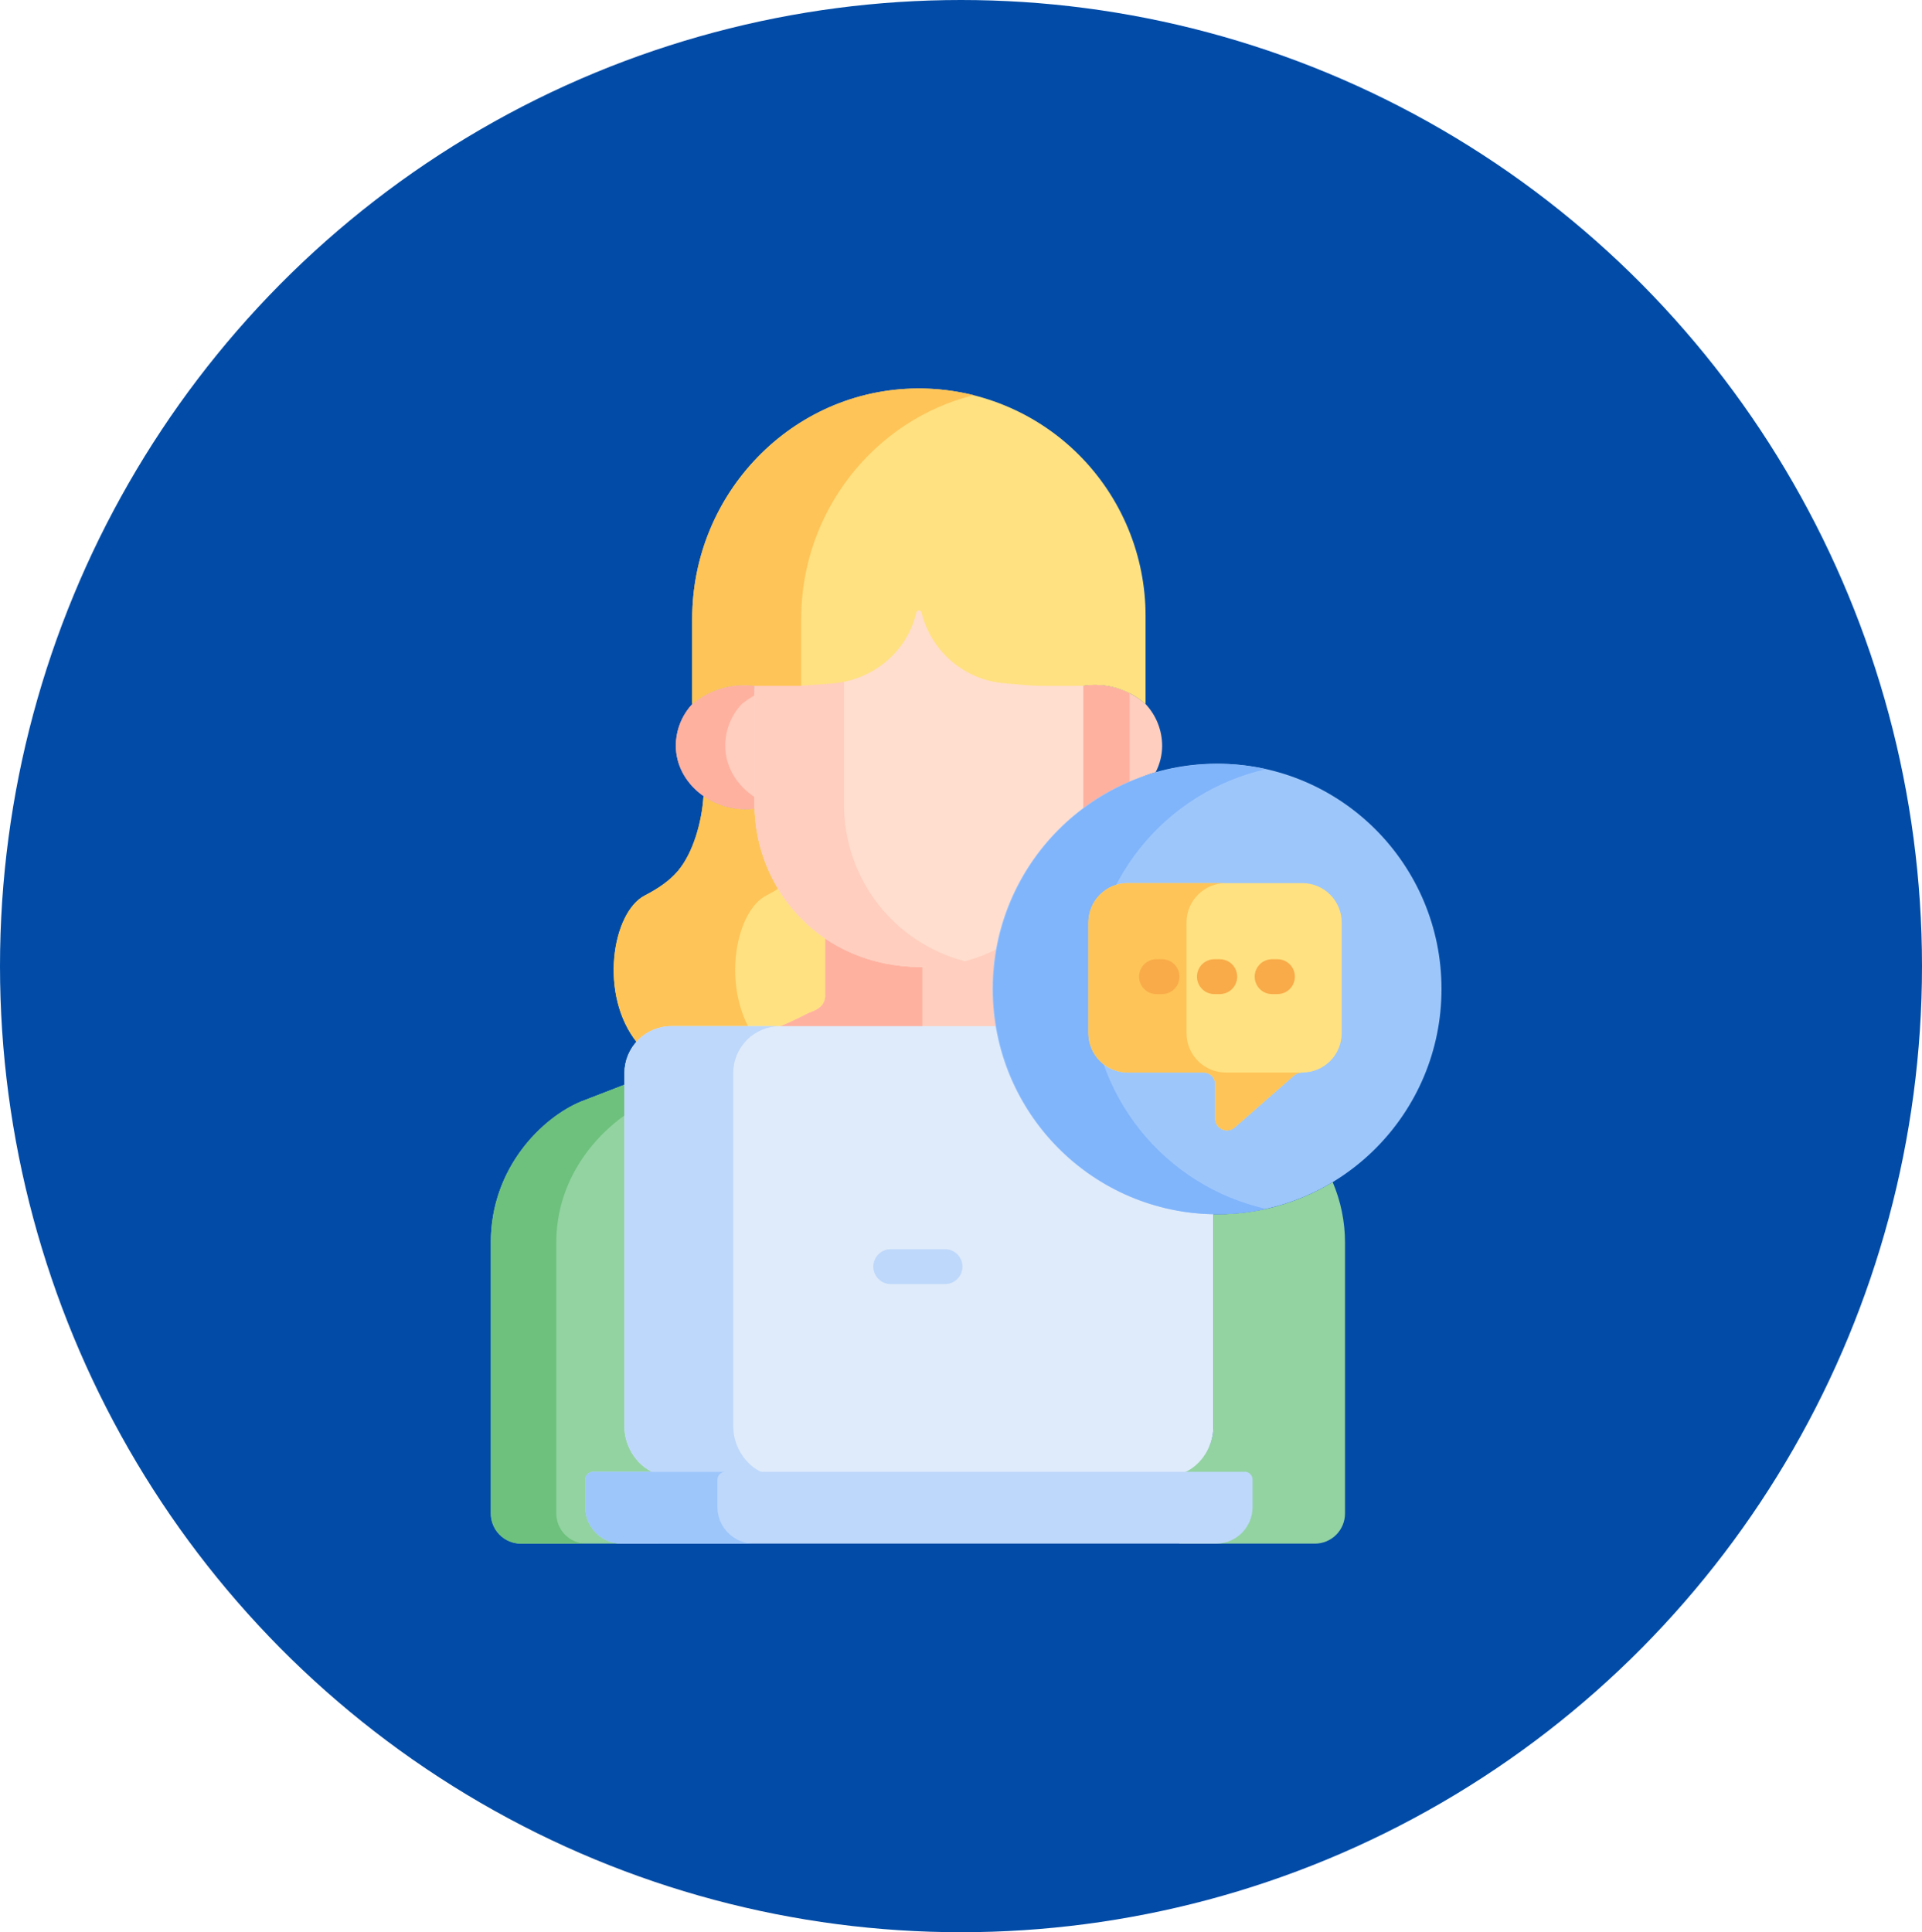
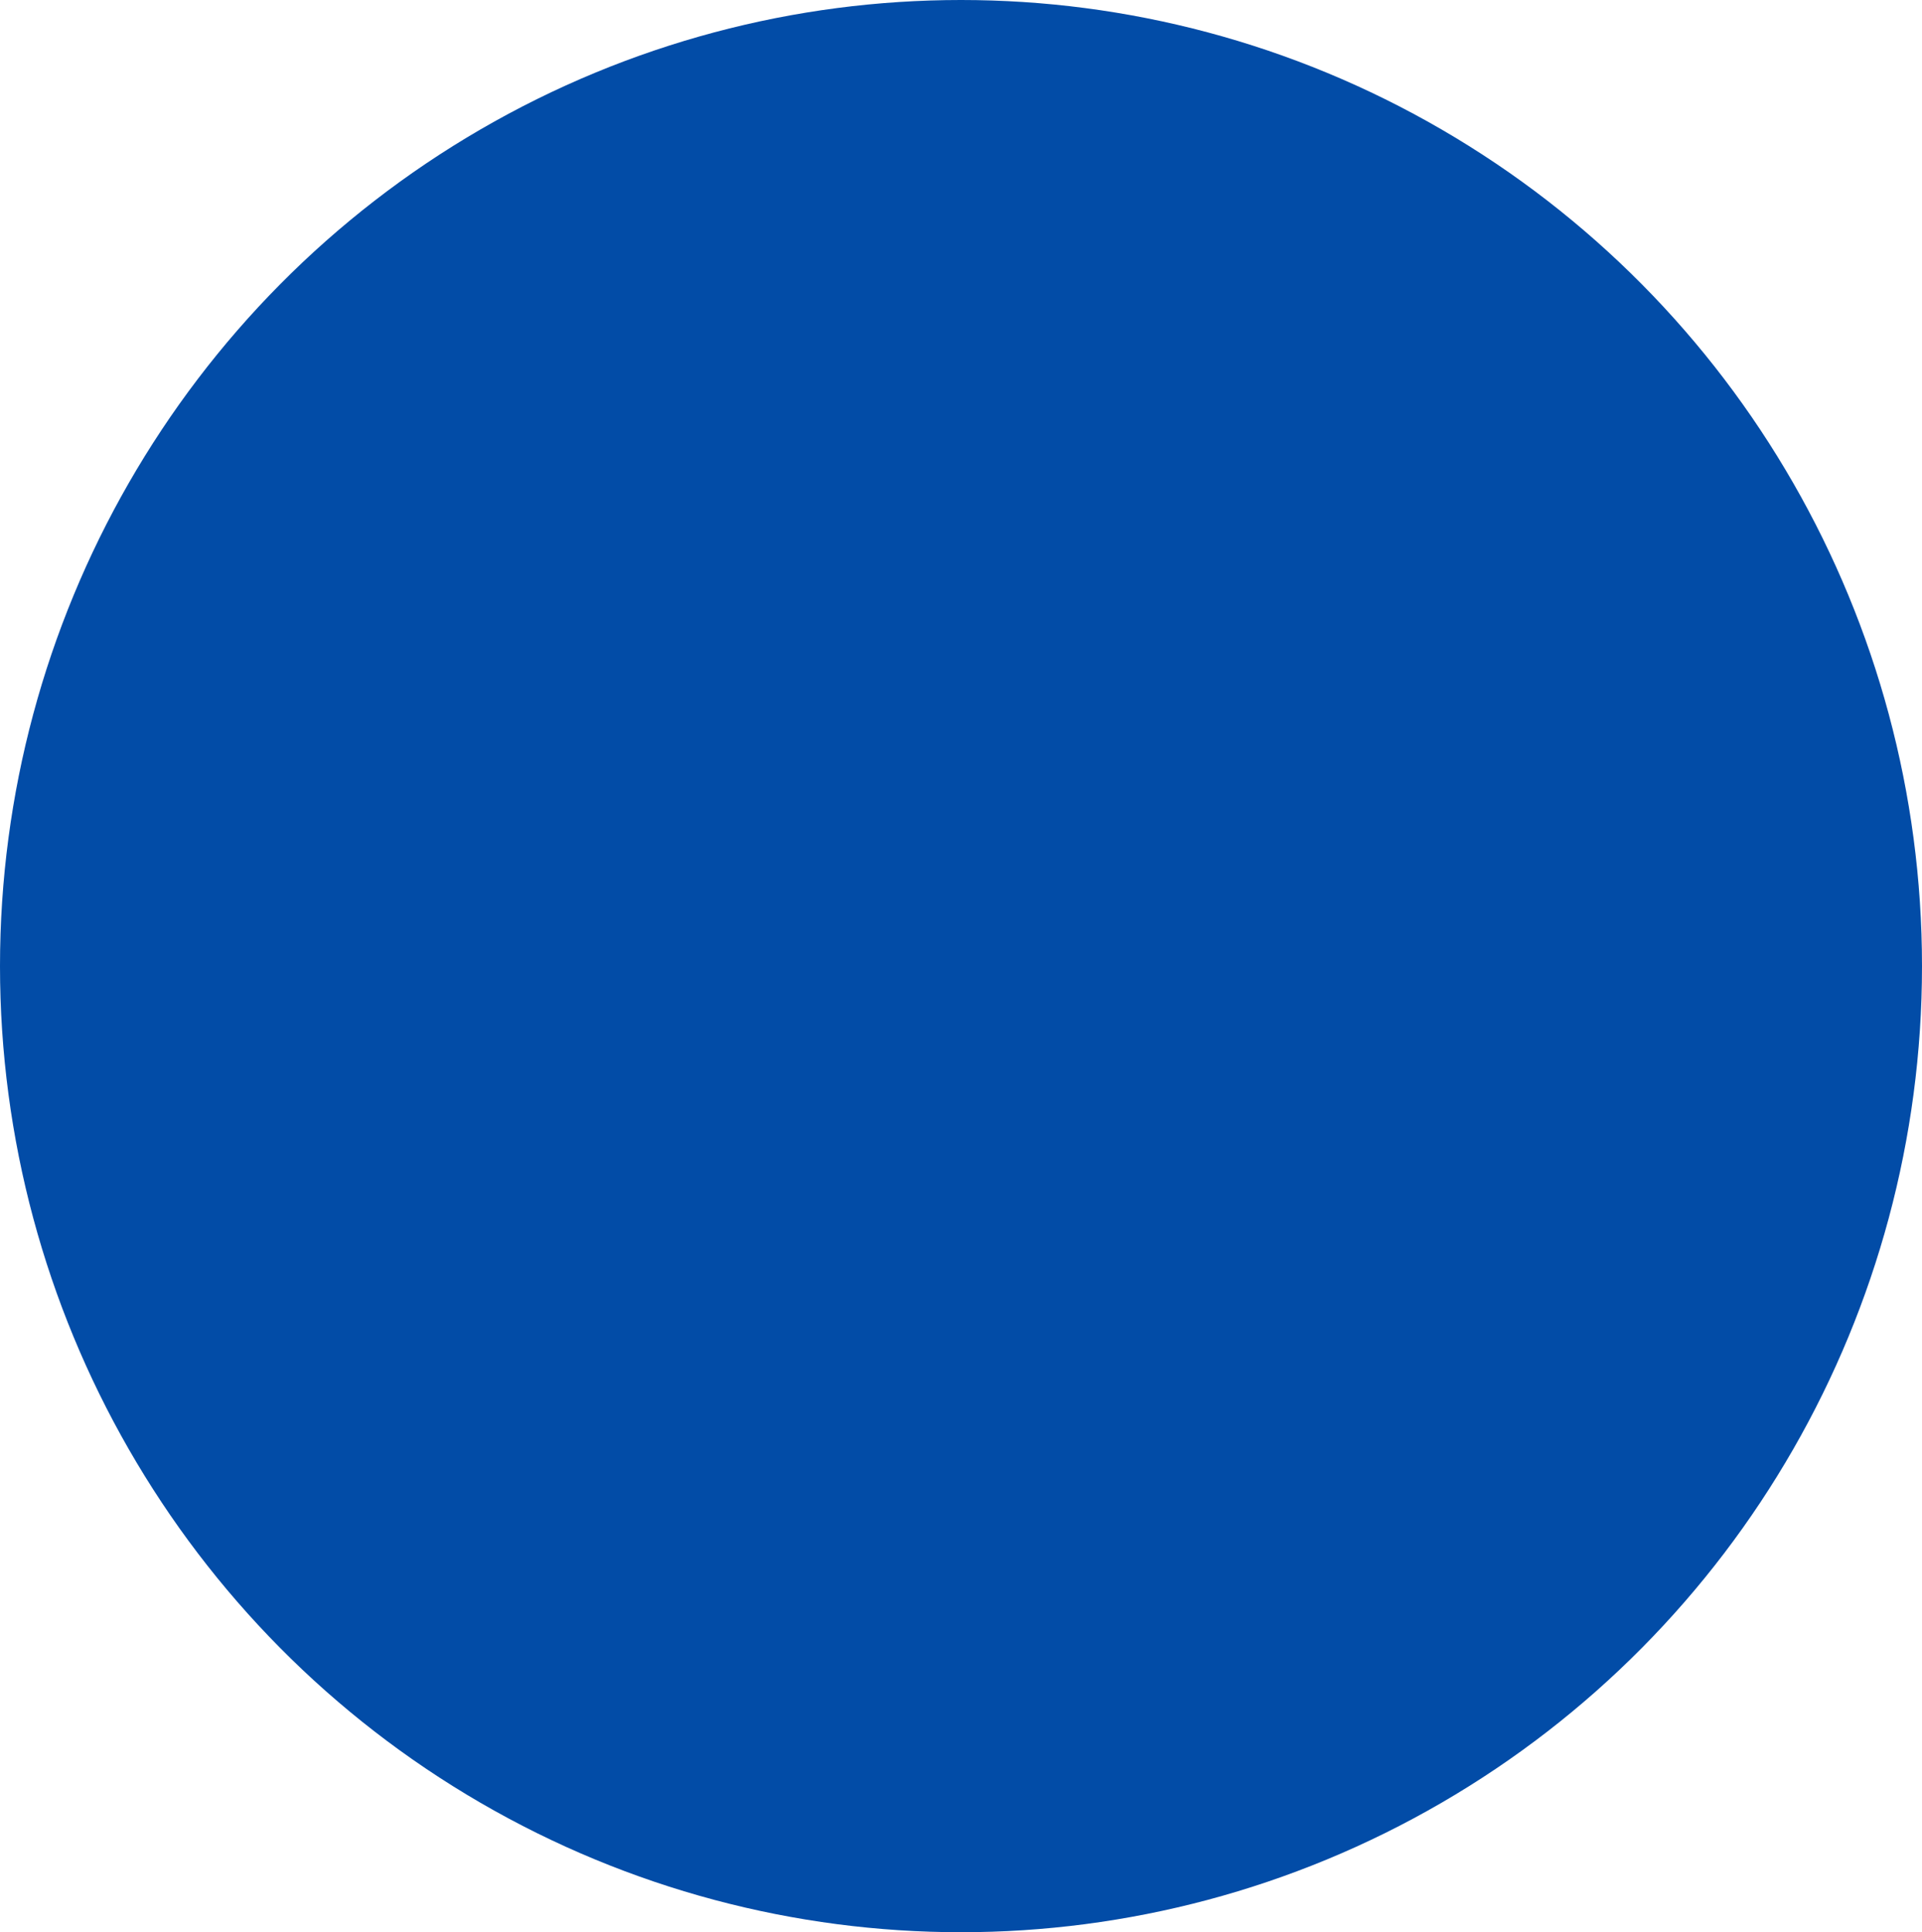
<svg xmlns="http://www.w3.org/2000/svg" width="188" height="189" viewBox="0 0 188 189" fill="none">
  <ellipse cx="94" cy="94.5" rx="94" ry="94.5" fill="#024CA7" />
  <g clip-path="url(#clip0)">
    <path d="M65.658 100.826H75.808L79.146 99.529C79.623 99.344 81.191 98.586 81.191 97.331V91.582C76.949 88.711 73.948 84.174 73.817 79.094C72.057 79.316 70.278 78.881 68.817 77.871C68.672 80.329 67.824 83.421 66.298 85.213C65.466 86.188 64.341 86.938 63.07 87.596C59.879 89.245 58.546 97.331 62.35 102.024C63.185 101.149 64.357 100.826 65.658 100.826Z" fill="#FFE181" />
    <path d="M74.957 87.591C75.436 87.347 75.901 87.078 76.352 86.785C74.789 84.518 73.906 81.849 73.809 79.094C72.049 79.316 70.27 78.881 68.809 77.871C68.664 80.329 67.816 83.421 66.29 85.213C65.458 86.188 64.333 86.938 63.062 87.593C59.871 89.245 58.538 97.329 62.342 102.024C63.177 101.149 64.349 100.826 65.65 100.826H73.413C70.656 96.066 72.016 89.114 74.952 87.593L74.957 87.591Z" fill="#FEC458" />
    <path d="M97.311 96.738C97.31 95.245 97.43 93.754 97.672 92.281C95.018 93.642 92.052 94.273 89.076 94.11C86.101 93.947 83.221 92.995 80.731 91.352V97.329C80.731 98.583 79.615 98.887 79.138 99.072C78.962 99.139 77.677 99.878 75.8 100.598H97.608C97.41 99.321 97.31 98.03 97.311 96.738Z" fill="#FFCEBE" />
    <path d="M90.22 94.132H90.046C86.734 94.159 83.49 93.19 80.731 91.352V97.326C80.731 98.581 79.615 98.884 79.138 99.07C78.962 99.137 77.677 99.876 75.8 100.595H90.22V94.132Z" fill="#FFB1A0" />
    <path d="M113.036 75.54C113.455 74.738 113.675 73.847 113.676 72.942C113.67 71.427 113.091 69.972 112.057 68.869C111.237 68.141 110.267 67.604 109.217 67.296C108.167 66.988 107.062 66.916 105.98 67.085L105.274 78.524C105.274 78.699 105.946 79.33 105.94 79.502C108.042 77.933 110.432 76.278 113.018 75.54H113.036Z" fill="#FFCEBE" />
    <path d="M110.496 67.805C109.097 67.103 107.516 66.852 105.97 67.085L105.274 78.524C105.274 78.699 105.946 79.33 105.94 79.502C107.371 78.389 108.893 77.4 110.491 76.547V67.805H110.496Z" fill="#FFB1A0" />
    <path d="M64.395 143.967H64.355C62.446 143.398 61.978 141.603 61.978 139.561L61.07 106.103L56.844 107.739C53.062 109.299 48.011 114.213 48.011 121.506V148.034C48.011 148.818 48.321 149.57 48.873 150.124C49.425 150.678 50.174 150.989 50.955 150.989H64.403L64.395 143.967Z" fill="#93D3A2" />
    <path d="M54.416 148.034V121.517C54.416 115.569 58.011 111.204 61.303 108.95L61.076 106.103L56.844 107.739C53.062 109.299 48.011 114.213 48.011 121.506V148.034C48.011 148.818 48.321 149.57 48.873 150.124C49.425 150.678 50.174 150.989 50.955 150.989H57.379C56.991 150.992 56.606 150.917 56.247 150.77C55.887 150.622 55.56 150.405 55.285 150.13C55.01 149.856 54.791 149.529 54.642 149.169C54.493 148.81 54.416 148.424 54.416 148.034Z" fill="#6EC17D" />
    <path d="M130.357 115.628C126.942 117.694 123.028 118.783 119.04 118.777H118.69V139.567C118.684 140.557 118.362 141.519 117.772 142.312C117.181 143.105 116.353 143.687 115.408 143.972H115.368V150.989H128.618C129.398 150.989 130.147 150.678 130.7 150.124C131.252 149.57 131.562 148.818 131.562 148.034V121.517C131.558 119.493 131.147 117.49 130.355 115.628H130.357Z" fill="#93D3A2" />
    <path d="M74.253 78.68L73.798 67.085C72.717 66.944 71.619 67.029 70.573 67.337C69.527 67.644 68.556 68.167 67.722 68.872C66.693 69.975 66.119 71.428 66.116 72.939C66.116 76.654 69.81 79.596 73.828 79.091C73.828 78.954 74.272 78.822 74.272 78.677L74.253 78.68Z" fill="#FFCEBE" />
-     <path d="M70.942 72.942C70.945 71.431 71.519 69.977 72.548 68.875C72.947 68.549 73.373 68.26 73.822 68.01L73.787 67.088C72.707 66.946 71.608 67.032 70.562 67.34C69.516 67.647 68.545 68.17 67.711 68.875C66.682 69.977 66.108 71.431 66.105 72.942C66.105 76.657 69.802 79.599 73.817 79.094C73.817 78.957 74.261 78.825 74.261 78.68L74.243 78.231C72.289 77.138 70.942 75.182 70.942 72.942Z" fill="#FFB1A0" />
    <path d="M98.063 100.372H65.658C64.445 100.374 63.281 100.858 62.422 101.719C61.564 102.58 61.081 103.748 61.078 104.966V139.561C61.078 141.603 62.452 143.623 64.363 144.195H115.408C117.316 143.623 118.69 141.603 118.69 139.561V118.089C107.953 117.92 99.77 110.702 98.063 100.372Z" fill="#DFEBFA" />
    <path d="M71.719 139.561V104.966C71.721 103.748 72.204 102.58 73.062 101.719C73.921 100.858 75.085 100.374 76.298 100.372H65.658C64.445 100.374 63.281 100.858 62.422 101.719C61.564 102.58 61.081 103.748 61.078 104.966V139.561C61.078 141.603 62.454 143.623 64.363 144.195H75.011C73.1 143.623 71.727 141.603 71.727 139.561H71.719Z" fill="#BED8FB" />
    <path d="M105.948 79.263C105.948 79.088 105.962 78.916 105.962 78.742V66.637C100.292 66.637 101.947 66.699 98.263 66.384C96.364 66.239 94.559 65.499 93.102 64.267C91.645 63.036 90.611 61.377 90.145 59.523C90.145 59.452 90.117 59.384 90.067 59.333C90.016 59.283 89.948 59.255 89.877 59.255C89.806 59.255 89.738 59.283 89.688 59.333C89.638 59.384 89.61 59.452 89.61 59.523C88.678 63.413 85.276 66.1 81.411 66.395C81.636 66.379 78.552 66.631 78.003 66.631H73.798V78.68C73.798 86.975 80.26 94.556 90.046 94.589C90.817 94.589 91.408 94.264 92.187 94.156C92.87 94.062 93.732 94.196 94.39 94.022C95.533 93.721 96.638 93.289 97.683 92.735C98.605 87.343 101.566 82.516 105.948 79.263Z" fill="#FFDECF" />
    <path d="M82.559 78.68V66.234C82.18 66.312 81.797 66.366 81.411 66.395C81.636 66.379 78.552 66.632 78.003 66.632H73.798V78.68C73.798 86.975 80.26 94.556 90.046 94.589C91.509 94.59 92.966 94.4 94.379 94.022C90.992 93.145 87.991 91.161 85.851 88.383C83.71 85.605 82.552 82.191 82.559 78.68Z" fill="#FFCEBE" />
    <path d="M92.375 125.6H87.19C86.961 125.609 86.733 125.572 86.519 125.49C86.305 125.409 86.11 125.285 85.945 125.126C85.78 124.966 85.648 124.775 85.559 124.564C85.469 124.353 85.423 124.125 85.423 123.896C85.423 123.666 85.469 123.439 85.559 123.227C85.648 123.016 85.78 122.825 85.945 122.666C86.11 122.507 86.305 122.382 86.519 122.301C86.733 122.219 86.961 122.182 87.19 122.191H92.375C92.603 122.182 92.832 122.219 93.046 122.301C93.26 122.382 93.455 122.507 93.62 122.666C93.785 122.825 93.916 123.016 94.006 123.227C94.096 123.439 94.142 123.666 94.142 123.896C94.142 124.125 94.096 124.353 94.006 124.564C93.916 124.775 93.785 124.966 93.62 125.126C93.455 125.285 93.26 125.409 93.046 125.49C92.832 125.572 92.603 125.609 92.375 125.6Z" fill="#BED8FB" />
    <path d="M121.754 143.967H58.005C57.802 143.968 57.608 144.051 57.465 144.196C57.322 144.341 57.242 144.537 57.243 144.741V147.406C57.243 148.352 57.617 149.259 58.281 149.93C58.945 150.602 59.847 150.982 60.789 150.989H118.973C119.918 150.982 120.821 150.6 121.486 149.927C122.15 149.253 122.522 148.343 122.52 147.395V144.73C122.52 144.629 122.501 144.528 122.462 144.435C122.424 144.341 122.368 144.256 122.297 144.184C122.226 144.112 122.141 144.055 122.048 144.016C121.955 143.977 121.855 143.957 121.754 143.956V143.967Z" fill="#BED8FB" />
    <path d="M70.174 147.406V144.741C70.174 144.639 70.193 144.539 70.231 144.445C70.27 144.352 70.326 144.267 70.397 144.195C70.468 144.123 70.553 144.066 70.646 144.027C70.739 143.988 70.839 143.967 70.939 143.967H58.005C57.802 143.968 57.608 144.051 57.465 144.196C57.322 144.341 57.242 144.537 57.243 144.741V147.406C57.243 148.352 57.617 149.259 58.281 149.93C58.945 150.602 59.847 150.982 60.789 150.989H73.721C72.778 150.982 71.876 150.602 71.212 149.93C70.548 149.259 70.175 148.352 70.174 147.406Z" fill="#9DC6FB" />
    <path d="M119.043 118.774C131.169 118.774 141 108.908 141 96.738C141 84.567 131.169 74.701 119.043 74.701C106.916 74.701 97.086 84.567 97.086 96.738C97.086 108.908 106.916 118.774 119.043 118.774Z" fill="#9DC6FB" />
    <path d="M106.685 96.738C106.686 91.73 108.386 86.873 111.504 82.964C114.623 79.056 118.974 76.329 123.842 75.233C120.635 74.521 117.309 74.541 114.11 75.291C110.911 76.04 107.921 77.501 105.36 79.566C102.798 81.63 100.731 84.245 99.311 87.217C97.89 90.19 97.153 93.445 97.153 96.742C97.153 100.039 97.89 103.293 99.311 106.266C100.731 109.239 102.798 111.854 105.36 113.918C107.921 115.982 110.911 117.443 114.11 118.193C117.309 118.943 120.635 118.962 123.842 118.25C118.973 117.154 114.621 114.426 111.503 110.517C108.384 106.607 106.685 101.748 106.685 96.74V96.738Z" fill="#80B4FB" />
    <path d="M127.418 86.384H110.287C109.273 86.387 108.302 86.793 107.585 87.512C106.868 88.231 106.463 89.206 106.46 90.223V101.068C106.463 102.086 106.868 103.06 107.585 103.78C108.302 104.499 109.273 104.904 110.287 104.907H117.742C118.037 104.907 118.321 105.025 118.529 105.234C118.738 105.444 118.855 105.728 118.855 106.025V109.417C118.855 109.639 118.919 109.857 119.039 110.043C119.158 110.23 119.329 110.378 119.53 110.47C119.732 110.562 119.955 110.593 120.174 110.561C120.393 110.529 120.598 110.434 120.764 110.288L126.522 105.246C126.771 105.028 127.09 104.908 127.421 104.907C128.433 104.901 129.402 104.495 130.117 103.776C130.831 103.057 131.234 102.084 131.238 101.068V90.223C131.234 89.206 130.83 88.231 130.113 87.512C129.396 86.793 128.424 86.387 127.41 86.384H127.418Z" fill="#FFE181" />
    <path d="M127.341 104.907H119.886C118.872 104.904 117.901 104.499 117.183 103.78C116.466 103.06 116.062 102.086 116.058 101.068V90.223C116.062 89.206 116.466 88.231 117.183 87.512C117.901 86.793 118.872 86.387 119.886 86.384H110.285C109.271 86.387 108.299 86.793 107.582 87.512C106.865 88.231 106.46 89.206 106.457 90.223V101.068C106.46 102.086 106.865 103.06 107.582 103.78C108.299 104.499 109.271 104.904 110.285 104.907H117.739C117.886 104.907 118.03 104.936 118.165 104.992C118.301 105.048 118.423 105.131 118.527 105.234C118.63 105.338 118.712 105.461 118.768 105.597C118.824 105.732 118.853 105.878 118.853 106.025V109.417C118.853 109.639 118.916 109.857 119.036 110.043C119.156 110.23 119.326 110.378 119.528 110.47C119.729 110.562 119.952 110.593 120.171 110.561C120.39 110.529 120.595 110.434 120.761 110.288L126.519 105.246C126.759 105.039 127.062 104.921 127.378 104.912L127.341 104.907Z" fill="#FEC458" />
    <path d="M113.668 97.237H113.119C112.668 97.237 112.236 97.058 111.917 96.738C111.599 96.418 111.42 95.984 111.42 95.531C111.42 95.079 111.599 94.645 111.917 94.325C112.236 94.005 112.668 93.826 113.119 93.826H113.668C114.119 93.826 114.551 94.005 114.87 94.325C115.189 94.645 115.368 95.079 115.368 95.531C115.368 95.984 115.189 96.418 114.87 96.738C114.551 97.058 114.119 97.237 113.668 97.237Z" fill="#F9AB49" />
-     <path d="M119.316 97.237H118.781C118.33 97.237 117.897 97.058 117.579 96.738C117.26 96.418 117.081 95.984 117.081 95.531C117.081 95.079 117.26 94.645 117.579 94.325C117.897 94.005 118.33 93.826 118.781 93.826H119.316C119.767 93.826 120.199 94.005 120.518 94.325C120.837 94.645 121.016 95.079 121.016 95.531C121.016 95.984 120.837 96.418 120.518 96.738C120.199 97.058 119.767 97.237 119.316 97.237Z" fill="#F9AB49" />
    <path d="M124.961 97.237H124.426C124.202 97.237 123.981 97.193 123.775 97.108C123.569 97.022 123.382 96.896 123.224 96.738C123.066 96.579 122.941 96.391 122.855 96.184C122.77 95.977 122.726 95.756 122.726 95.531C122.726 95.308 122.77 95.086 122.855 94.879C122.941 94.672 123.066 94.484 123.224 94.325C123.382 94.167 123.569 94.041 123.775 93.956C123.981 93.87 124.202 93.826 124.426 93.826H124.961C125.412 93.826 125.844 94.005 126.163 94.325C126.482 94.645 126.661 95.079 126.661 95.531C126.661 95.984 126.482 96.418 126.163 96.738C125.844 97.058 125.412 97.237 124.961 97.237Z" fill="#F9AB49" />
    <path d="M89.714 38C77.49 38.091 67.709 48.262 67.709 60.531V68.877C68.542 68.17 69.514 67.646 70.561 67.337C71.608 67.029 72.708 66.943 73.79 67.085H78.003C78.539 67.085 81.636 66.833 81.411 66.852C85.276 66.554 88.678 63.87 89.618 59.975C89.618 59.903 89.646 59.835 89.696 59.785C89.746 59.734 89.814 59.706 89.885 59.706C89.956 59.706 90.024 59.734 90.075 59.785C90.125 59.835 90.153 59.903 90.153 59.975C90.621 61.827 91.656 63.485 93.113 64.716C94.569 65.947 96.373 66.688 98.272 66.836C101.952 67.147 100.3 67.085 105.97 67.085C107.053 66.916 108.16 66.989 109.212 67.299C110.263 67.608 111.234 68.147 112.054 68.877V60.254C112.054 57.318 111.475 54.41 110.35 51.699C109.226 48.988 107.577 46.528 105.501 44.459C103.424 42.39 100.96 40.755 98.251 39.646C95.541 38.537 92.64 37.978 89.714 38Z" fill="#FFE181" />
    <path d="M78.37 60.531C78.37 50.04 85.52 41.087 95.234 38.653C93.428 38.205 91.574 37.986 89.714 38C77.49 38.091 67.709 48.262 67.709 60.531V68.877C68.542 68.17 69.514 67.646 70.561 67.337C71.608 67.029 72.708 66.943 73.79 67.085H78.003C78.081 67.085 78.21 67.085 78.37 67.085V60.531Z" fill="#FEC458" />
  </g>
  <defs>
    <clipPath id="clip0">
-       <rect width="93" height="113" fill="white" transform="translate(48 38)" />
-     </clipPath>
+       </clipPath>
  </defs>
</svg>